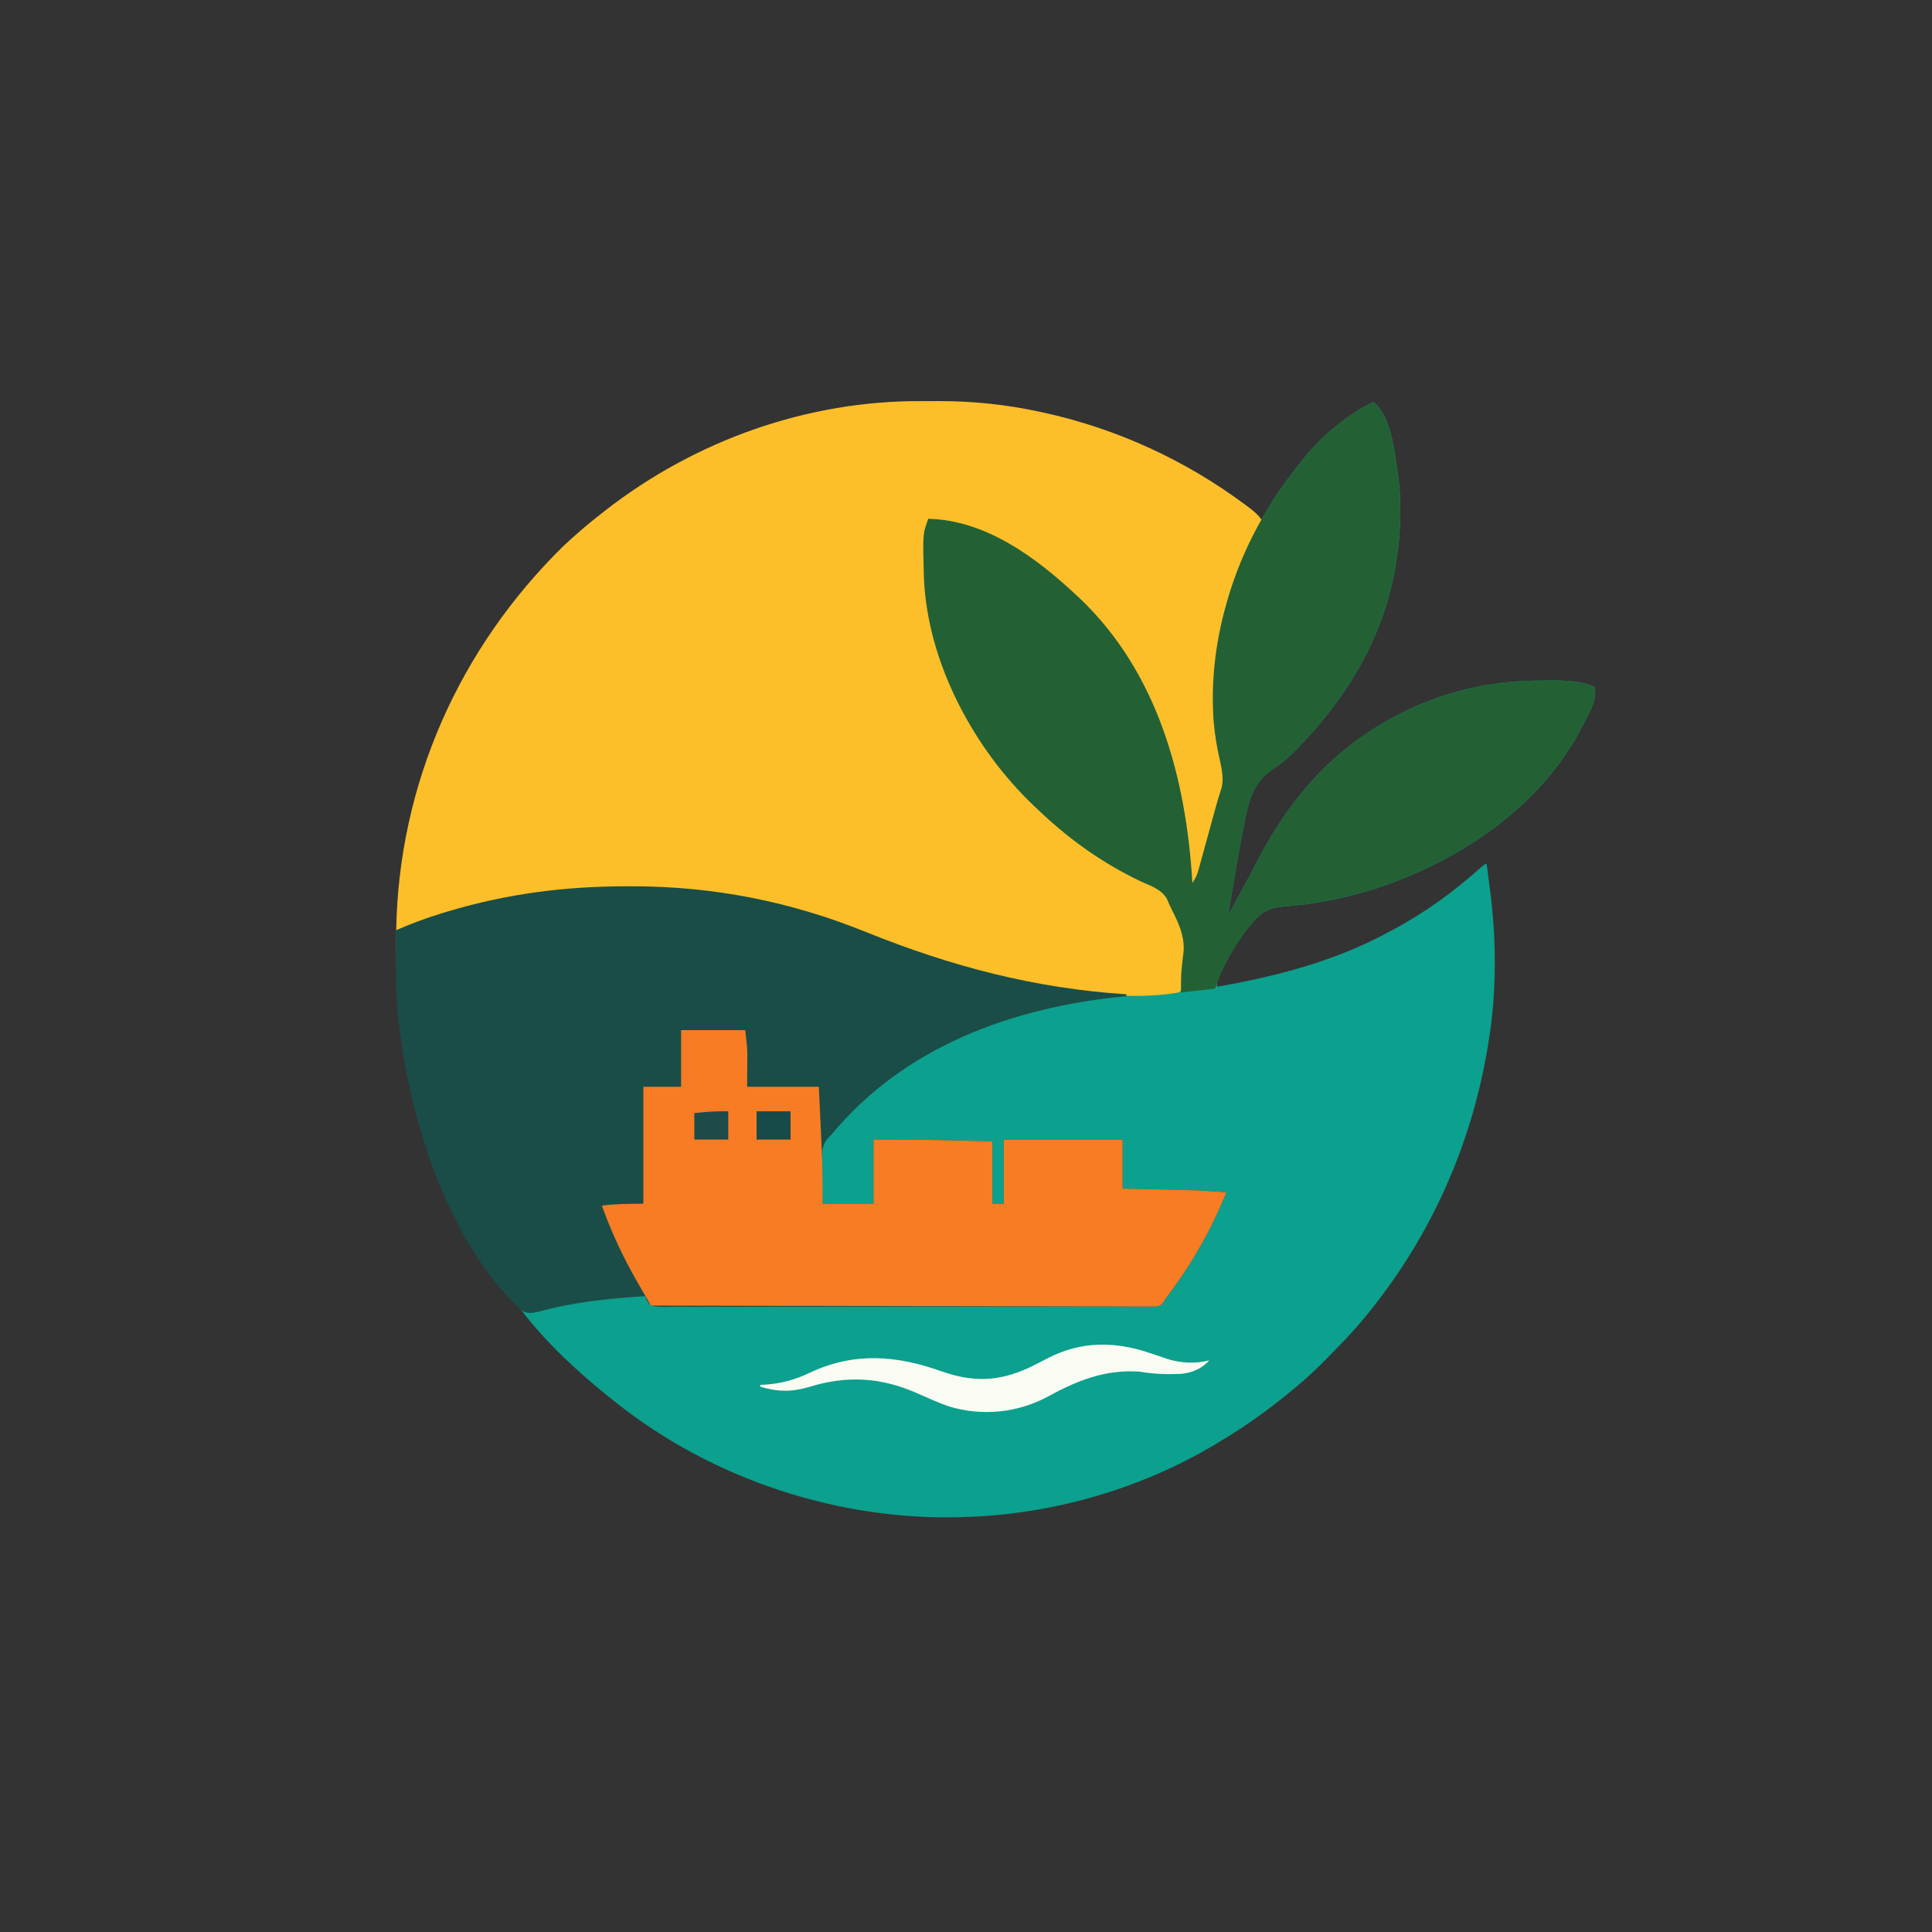
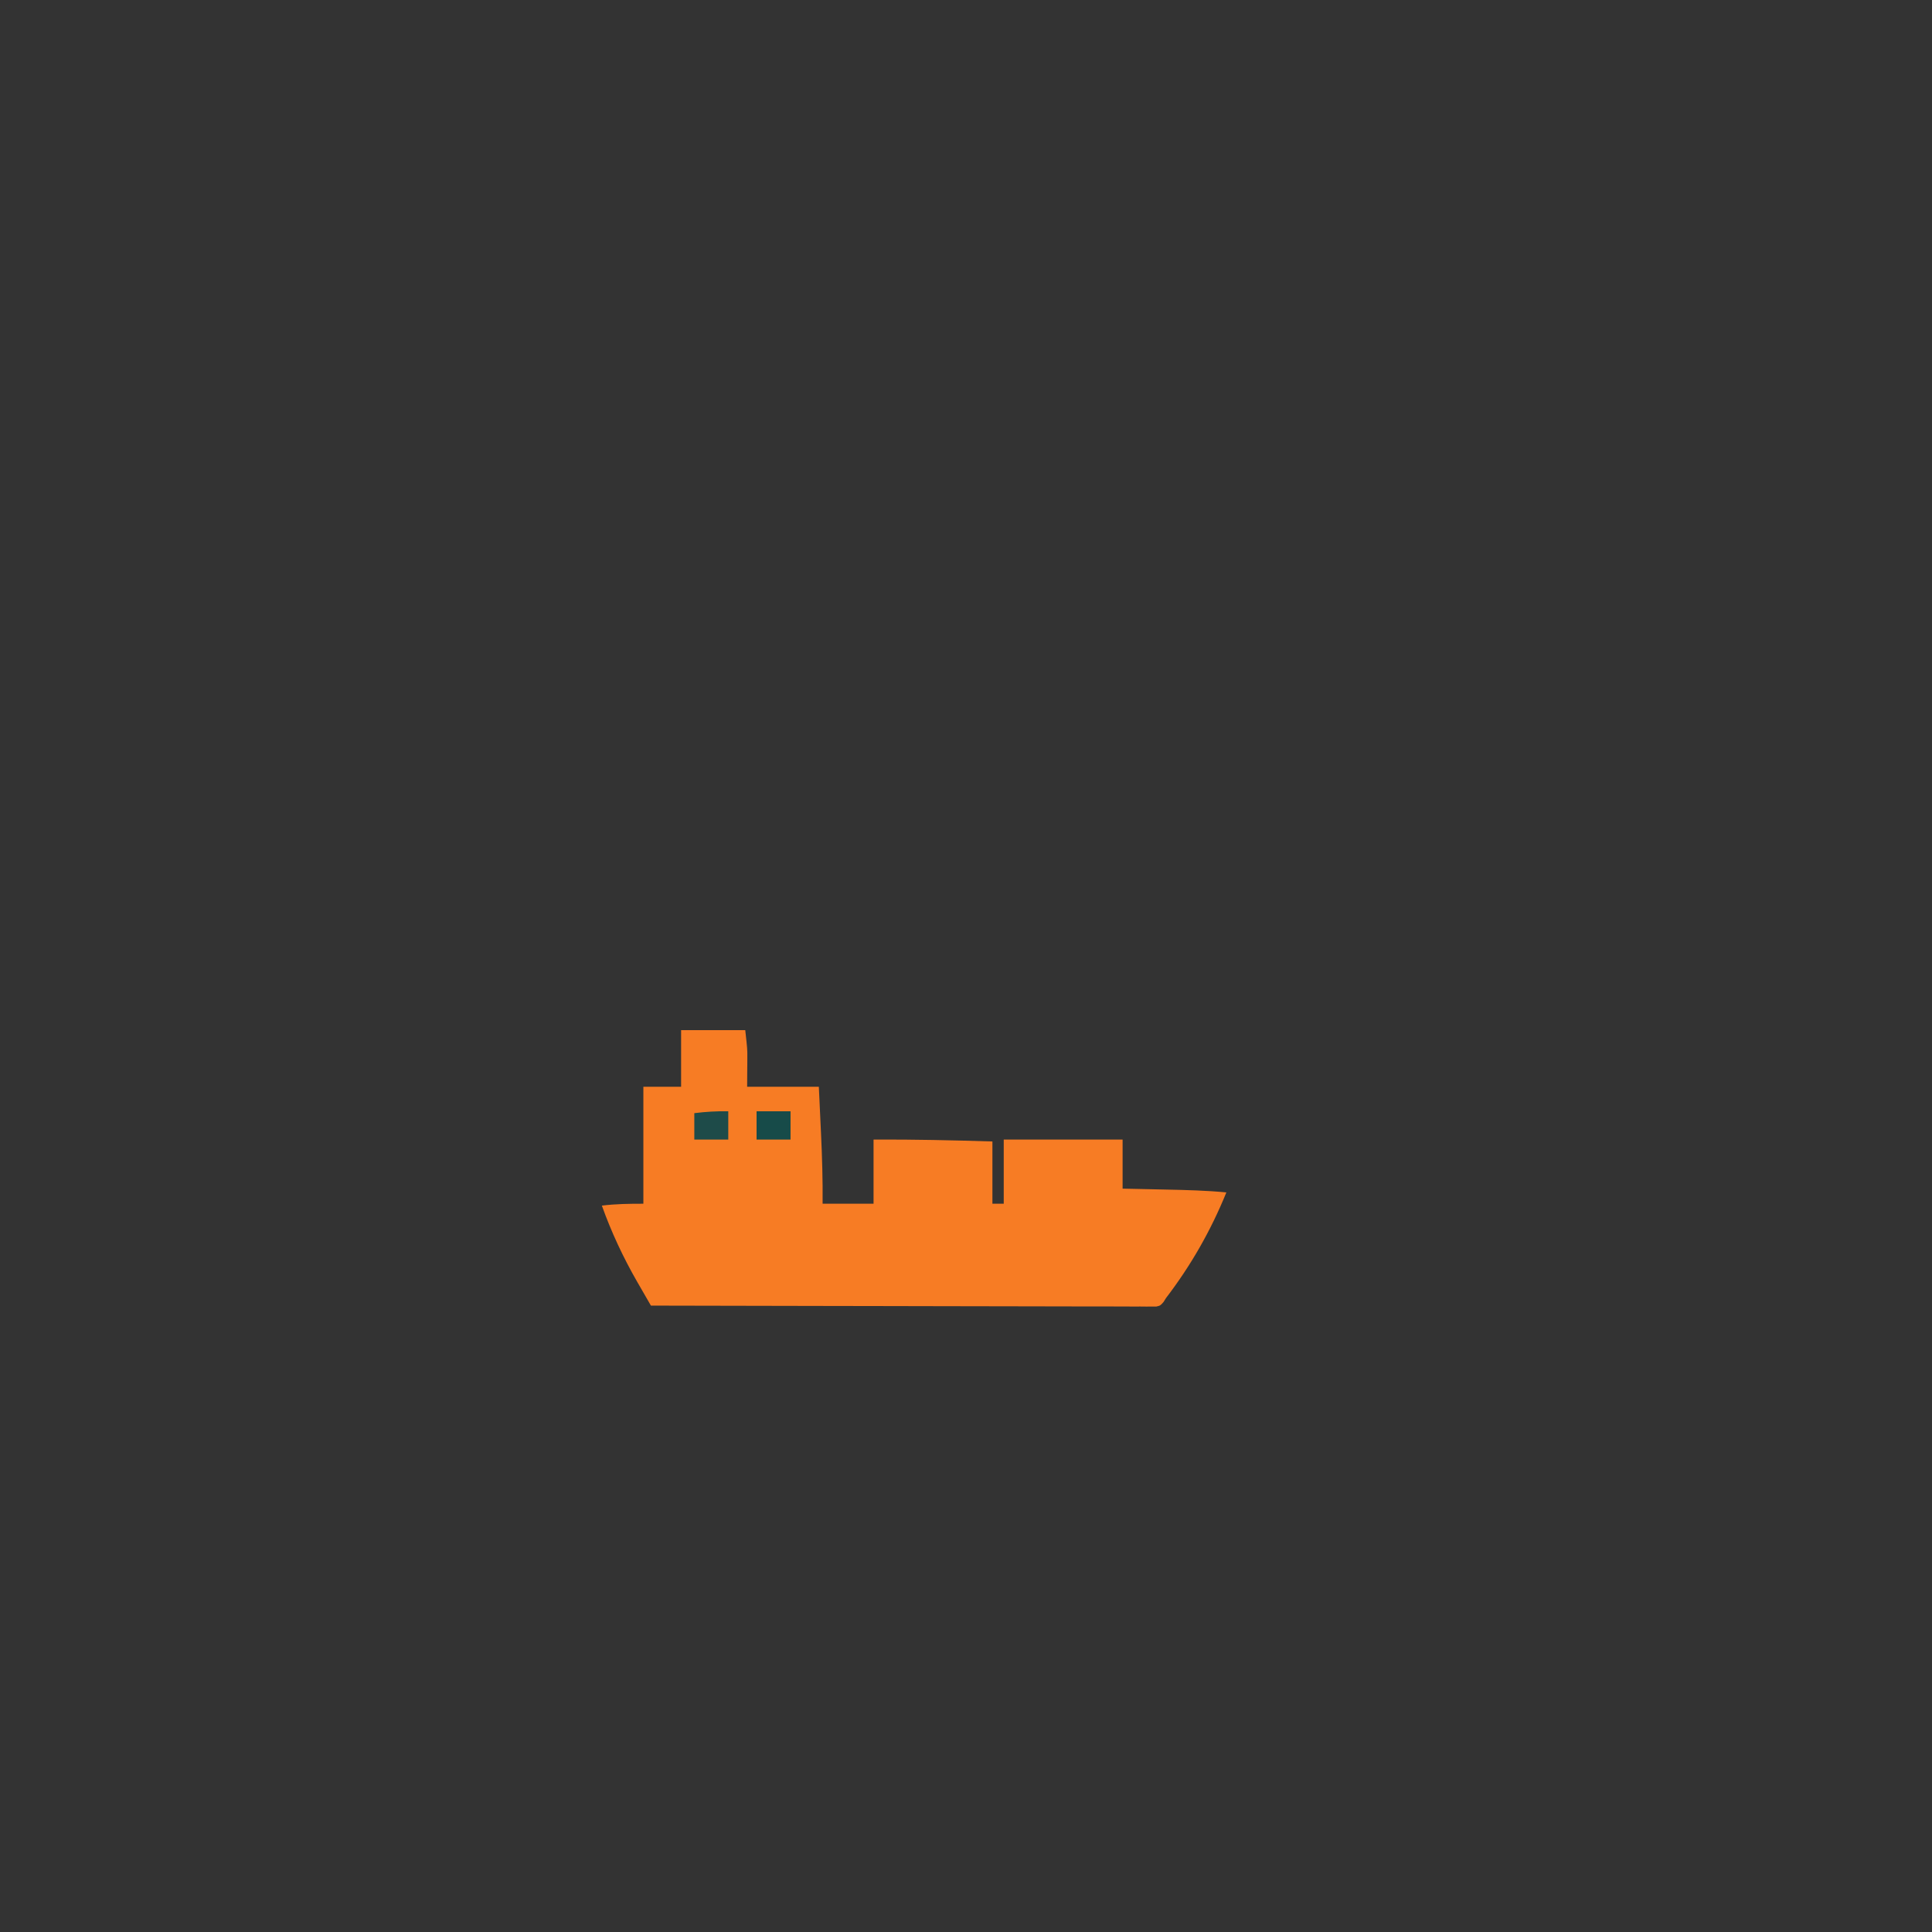
<svg xmlns="http://www.w3.org/2000/svg" xmlns:ns1="http://sodipodi.sourceforge.net/DTD/sodipodi-0.dtd" xmlns:ns2="http://www.inkscape.org/namespaces/inkscape" width="1024" height="1024" id="svg20" ns1:docname="ChatGPT Image May 20, 2025, 09_55_05 AM.svg" ns2:export-filename="Marisian_Logo1.png" ns2:export-xdpi="96" ns2:export-ydpi="96" ns2:version="1.2.2 (732a01da63, 2022-12-09)">
  <rect width="100%" height="100%" fill="#333333" stroke="none" />
  <defs id="defs24" />
-   <path d="M0 0 C8.651 7.696 10.239 21.102 12 32 C12.206 33.256 12.412 34.511 12.625 35.805 C14.999 52.193 14.664 68.669 12 85 C11.823 86.103 11.823 86.103 11.642 87.228 C5.363 124.534 -14.093 156.929 -40.312 183.625 C-40.943 184.268 -41.574 184.912 -42.224 185.575 C-45.256 188.583 -48.211 191.261 -51.824 193.551 C-61.874 199.948 -64.803 206.94 -67.473 218.41 C-70.63 233.552 -73.212 248.81 -75.687 264.076 C-76.117 266.718 -76.558 269.359 -77 272 C-75.206 268.731 -73.415 265.459 -71.625 262.188 C-71.081 261.194 -70.538 260.201 -69.978 259.178 C-66.917 253.572 -63.915 247.942 -60.986 242.266 C-48.929 218.947 -32.2 196.786 -11 181 C-10.239 180.424 -9.479 179.848 -8.695 179.254 C19.608 158.622 52.474 147.861 87.415 147.76 C89.432 147.75 91.447 147.719 93.463 147.688 C101.432 147.656 109.565 147.786 117 151 C119.211 157.632 113.431 166.347 110.395 172.461 C88.531 214.744 45.592 243.285 1.439 257.841 C-14.291 262.826 -30.205 266.166 -46.672 267.369 C-53.696 267.899 -58.077 269.415 -62.984 274.578 C-69.901 282.889 -83 298.844 -83 310 C-51.381 304.472 -20.356 296.428 8 281 C8.648 280.655 9.297 280.31 9.965 279.955 C27.362 270.684 42.894 259.396 57.539 246.215 C59 245 59 245 60 245 C60.482 248.77 60.96 252.541 61.438 256.312 C61.572 257.365 61.707 258.418 61.846 259.502 C63.39 271.744 64.24 283.783 64.25 296.125 C64.251 297.244 64.251 297.244 64.252 298.385 C64.232 312.1 63.236 325.454 61 339 C60.828 340.056 60.657 341.112 60.48 342.2 C51.896 393.618 30.699 441.392 -2 482 C-2.618 482.775 -2.618 482.775 -3.249 483.565 C-10.009 491.966 -17.465 499.671 -25.062 507.312 C-25.972 508.232 -26.882 509.151 -27.819 510.097 C-33.906 516.156 -40.261 521.681 -47 527 C-47.71 527.57 -48.421 528.139 -49.153 528.726 C-59.926 537.326 -71.153 544.957 -83 552 C-83.782 552.466 -84.564 552.933 -85.369 553.414 C-124.23 576.334 -169.88 589.39 -215 591 C-215.697 591.027 -216.394 591.054 -217.112 591.083 C-283.086 593.326 -350.443 571.168 -402 530 C-403.013 529.198 -404.026 528.396 -405.07 527.57 C-422.081 513.877 -438.803 498.458 -452 481 C-452.996 479.742 -453.993 478.486 -454.992 477.23 C-499.977 420.228 -519.325 351.919 -518 280 C-510.078 276.558 -502.138 273.577 -493.875 271.062 C-492.76 270.723 -491.644 270.383 -490.495 270.032 C-459.17 260.678 -428.528 256.769 -395.938 256.75 C-394.875 256.749 -393.812 256.749 -392.717 256.748 C-349.617 256.791 -309.026 264.812 -269 281 C-224.528 298.942 -178.825 313.283 -130.399 313.13 C-128.37 313.125 -126.342 313.13 -124.312 313.137 C-117.146 313.13 -110.111 312.925 -103 312 C-102.352 306.744 -101.753 301.487 -101.227 296.217 C-101.046 294.449 -100.838 292.683 -100.621 290.918 C-100.037 282.831 -103.454 275.939 -107.057 268.878 C-107.96 267.08 -108.751 265.227 -109.535 263.375 C-112.494 258.319 -118.062 256.561 -123.188 254.25 C-143.796 244.453 -161.526 231.769 -178 216 C-178.553 215.48 -179.106 214.959 -179.676 214.423 C-211.899 184 -236.56 137.974 -238.318 93.043 C-238.959 70.008 -238.959 70.008 -236 62 C-205.892 62.558 -179.144 82.246 -158 102 C-157.136 102.798 -156.273 103.596 -155.383 104.418 C-114.11 143.956 -99.309 199.736 -96 255 C-94.232 252.348 -93.52 250.786 -92.703 247.807 C-92.469 246.966 -92.236 246.125 -91.995 245.258 C-91.749 244.352 -91.503 243.445 -91.25 242.512 C-90.991 241.576 -90.732 240.64 -90.466 239.675 C-89.639 236.681 -88.819 233.684 -88 230.688 C-87.18 227.702 -86.358 224.717 -85.534 221.732 C-85.022 219.875 -84.512 218.017 -84.005 216.159 C-83.022 212.578 -82.014 209.042 -80.833 205.52 C-78.701 199.072 -81.242 191.607 -82.5 185.125 C-83.796 178.409 -84.732 171.839 -85 165 C-85.027 164.337 -85.054 163.675 -85.083 162.992 C-85.756 144.049 -83.165 125.226 -78 107 C-77.668 105.828 -77.668 105.828 -77.33 104.633 C-69.235 76.855 -55.34 52.215 -37 30 C-36.352 29.209 -35.703 28.417 -35.035 27.602 C-25.647 16.489 -13.062 6.413 0 0 Z " fill="#0CA08E" transform="translate(728,213)" id="path4" />
-   <path d="M0 0 C3.093 0.016 6.184 0 9.277 -0.019 C27.195 -0.038 44.874 1.814 62.406 5.579 C63.38 5.787 64.354 5.994 65.357 6.209 C103.98 14.798 139.941 31.349 171.656 54.954 C172.329 55.454 173.002 55.955 173.696 56.471 C176.528 58.628 178.602 60.405 180.593 63.391 C179.922 65.51 179.922 65.51 178.628 67.977 C178.161 68.897 177.694 69.817 177.213 70.764 C176.699 71.755 176.185 72.746 175.656 73.766 C157.386 110.521 149.513 153.875 160.105 194.083 C161.398 202.847 158.439 211.121 155.968 219.454 C155.615 220.666 155.262 221.879 154.898 223.128 C154.166 225.637 153.432 228.145 152.694 230.651 C151.624 234.285 150.564 237.922 149.507 241.559 C147.876 247.172 146.238 252.782 144.593 258.391 C142.222 254.834 142.219 252.917 141.953 248.68 C141.855 247.29 141.756 245.9 141.656 244.51 C141.606 243.778 141.556 243.045 141.504 242.291 C139.863 219.103 136.154 196.117 127.593 174.391 C127.27 173.562 126.946 172.733 126.613 171.879 C109.245 127.969 76.605 88.757 32.664 69.715 C23.342 65.892 13.566 63.7 3.593 62.391 C-4.186 105.369 12.3 151.184 36.19 186.388 C39.391 190.958 42.886 195.22 46.593 199.391 C47.274 200.18 47.955 200.969 48.656 201.782 C59.269 213.878 70.575 224.919 83.593 234.391 C84.404 234.993 84.404 234.993 85.232 235.606 C94.947 242.741 105.536 248.161 116.315 253.482 C117.44 254.046 118.566 254.611 119.726 255.192 C120.736 255.689 121.745 256.185 122.785 256.697 C127.3 259.421 130.611 262.676 132.796 267.493 C133.137 268.23 133.477 268.967 133.828 269.727 C134.33 270.86 134.33 270.86 134.843 272.016 C135.194 272.779 135.545 273.542 135.906 274.329 C140.508 284.418 139.84 293.138 138.656 304.016 C138.569 304.823 138.482 305.629 138.393 306.46 C137.721 312.264 137.721 312.264 136.593 313.391 C115.967 316.965 92.978 314.749 72.422 311.797 C69.865 311.43 67.305 311.095 64.742 310.77 C32.026 306.388 0.432 294.894 -29.901 282.264 C-68.913 266.107 -109.479 258.203 -151.632 258.206 C-154.741 258.204 -157.849 258.185 -160.958 258.167 C-180.043 258.111 -198.92 259.231 -217.657 263.016 C-218.615 263.205 -218.615 263.205 -219.593 263.398 C-233.465 266.152 -246.958 270.035 -260.407 274.391 C-261.847 274.857 -261.847 274.857 -263.316 275.333 C-268.361 276.976 -273.391 278.66 -278.407 280.391 C-277.09 202.902 -244.993 131.012 -189.89 76.901 C-186.812 73.967 -183.634 71.16 -180.407 68.391 C-179.596 67.692 -178.785 66.994 -177.95 66.274 C-175.145 63.922 -172.292 61.642 -169.407 59.391 C-168.441 58.633 -168.441 58.633 -167.456 57.86 C-119.818 20.782 -60.432 -0.372 0 0 Z " fill="#FDBF29" transform="translate(488.407,212.609)" id="path6" />
-   <path d="M0 0 C1.063 -0.001 2.126 -0.001 3.22 -0.002 C46.32 0.041 86.912 8.062 126.938 24.25 C172.055 42.453 216.288 54.092 264.938 57.25 C264.938 57.58 264.938 57.91 264.938 58.25 C264.27 58.315 263.603 58.379 262.916 58.446 C204.445 64.267 147.483 84.9 108.938 131.25 C108.026 132.194 107.115 133.137 106.176 134.109 C102.234 139.724 103.422 147.133 103.625 153.688 C103.65 155.101 103.673 156.514 103.693 157.928 C103.744 161.37 103.842 164.807 103.938 168.25 C112.847 168.25 121.757 168.25 130.938 168.25 C130.938 157.03 130.938 145.81 130.938 134.25 C151.96 134.127 172.927 134.61 193.938 135.25 C193.938 146.14 193.938 157.03 193.938 168.25 C195.917 168.25 197.898 168.25 199.938 168.25 C199.938 157.03 199.938 145.81 199.938 134.25 C220.727 134.25 241.518 134.25 262.938 134.25 C262.938 142.83 262.938 151.41 262.938 160.25 C267.259 160.341 267.259 160.341 271.668 160.434 C274.501 160.496 277.334 160.559 280.168 160.622 C282.116 160.665 284.064 160.707 286.012 160.747 C296.685 160.969 307.305 161.231 317.938 162.25 C309.703 182.488 299.204 200.897 285.938 218.25 C285.509 218.936 285.081 219.622 284.64 220.328 C282.938 222.25 282.938 222.25 280.837 222.753 C280.02 222.754 279.202 222.755 278.36 222.756 C277.415 222.767 276.471 222.778 275.498 222.79 C274.458 222.781 273.418 222.773 272.347 222.765 C271.244 222.772 270.141 222.779 269.004 222.786 C265.289 222.804 261.575 222.794 257.859 222.783 C255.204 222.791 252.548 222.799 249.892 222.81 C243.417 222.831 236.941 222.831 230.465 222.823 C225.204 222.817 219.942 222.818 214.681 222.824 C213.558 222.826 213.558 222.826 212.414 222.827 C210.894 222.829 209.375 222.831 207.855 222.833 C193.597 222.849 179.338 222.84 165.08 222.824 C152.026 222.809 138.973 222.823 125.919 222.852 C112.525 222.882 99.131 222.893 85.737 222.883 C84.223 222.882 82.709 222.881 81.194 222.88 C80.449 222.88 79.704 222.879 78.937 222.879 C73.68 222.877 68.423 222.886 63.166 222.901 C56.762 222.918 50.358 222.918 43.954 222.896 C40.684 222.884 37.415 222.884 34.146 222.9 C30.606 222.916 27.068 222.901 23.528 222.878 C22.489 222.89 21.449 222.902 20.377 222.914 C17.795 222.88 15.454 222.83 12.938 222.25 C10.776 219.711 10.776 219.711 9.938 217.25 C-8.939 218.442 -28.327 220.379 -46.598 225.469 C-50.035 226.244 -51.809 226.54 -55.062 225.25 C-97.739 186.901 -118.893 111.223 -122.062 56.25 C-122.427 45.257 -122.265 34.245 -122.062 23.25 C-114.14 19.808 -106.2 16.827 -97.938 14.312 C-96.822 13.973 -95.707 13.633 -94.558 13.282 C-63.233 3.928 -32.59 0.019 0 0 Z " fill="#1A4D47" transform="translate(332.062,469.75)" id="path8" />
-   <path d="M0 0 C8.651 7.696 10.239 21.102 12 32 C12.206 33.256 12.412 34.511 12.625 35.805 C14.999 52.193 14.664 68.669 12 85 C11.882 85.735 11.763 86.47 11.642 87.228 C5.363 124.534 -14.093 156.929 -40.312 183.625 C-40.943 184.268 -41.574 184.912 -42.224 185.575 C-45.256 188.583 -48.211 191.261 -51.824 193.551 C-61.874 199.948 -64.803 206.94 -67.473 218.41 C-70.63 233.552 -73.212 248.81 -75.687 264.076 C-76.117 266.718 -76.558 269.359 -77 272 C-75.206 268.731 -73.415 265.459 -71.625 262.188 C-71.081 261.194 -70.538 260.201 -69.978 259.178 C-66.917 253.572 -63.915 247.942 -60.986 242.266 C-48.929 218.947 -32.2 196.786 -11 181 C-10.239 180.424 -9.479 179.848 -8.695 179.254 C19.608 158.622 52.474 147.861 87.415 147.76 C89.432 147.75 91.447 147.719 93.463 147.688 C101.432 147.656 109.565 147.786 117 151 C119.211 157.632 113.431 166.347 110.395 172.461 C88.531 214.744 45.592 243.285 1.439 257.841 C-14.291 262.826 -30.205 266.166 -46.672 267.369 C-53.696 267.899 -58.077 269.415 -62.984 274.578 C-71.759 285.122 -79.651 297.952 -84 311 C-89.94 311.66 -95.88 312.32 -102 313 C-102.069 308.133 -102.121 303.393 -101.5 298.562 C-101.33 297.042 -101.164 295.521 -101 294 C-100.845 292.79 -100.845 292.79 -100.688 291.555 C-100.082 283.1 -103.29 276.26 -107.057 268.878 C-107.96 267.08 -108.751 265.227 -109.535 263.375 C-112.494 258.319 -118.062 256.561 -123.188 254.25 C-143.796 244.453 -161.526 231.769 -178 216 C-178.553 215.48 -179.106 214.959 -179.676 214.423 C-211.899 184 -236.56 137.974 -238.318 93.043 C-238.959 70.008 -238.959 70.008 -236 62 C-205.892 62.558 -179.144 82.246 -158 102 C-157.136 102.798 -156.273 103.596 -155.383 104.418 C-114.11 143.956 -99.309 199.736 -96 255 C-94.232 252.348 -93.52 250.786 -92.703 247.807 C-92.469 246.966 -92.236 246.125 -91.995 245.258 C-91.749 244.352 -91.503 243.445 -91.25 242.512 C-90.991 241.576 -90.732 240.64 -90.466 239.675 C-89.639 236.681 -88.819 233.684 -88 230.688 C-87.18 227.702 -86.358 224.717 -85.534 221.732 C-85.022 219.875 -84.512 218.017 -84.005 216.159 C-83.022 212.578 -82.014 209.042 -80.833 205.52 C-78.701 199.072 -81.242 191.607 -82.5 185.125 C-83.796 178.409 -84.732 171.839 -85 165 C-85.027 164.337 -85.054 163.675 -85.083 162.992 C-85.756 144.049 -83.165 125.226 -78 107 C-77.668 105.828 -77.668 105.828 -77.33 104.633 C-69.235 76.855 -55.34 52.215 -37 30 C-36.352 29.209 -35.703 28.417 -35.035 27.602 C-25.647 16.489 -13.062 6.413 0 0 Z " fill="#236135" transform="translate(728,213)" id="path10" />
  <path d="M0 0 C11.22 0 22.44 0 34 0 C35.125 10.125 35.125 10.125 35.098 14.473 C35.095 15.303 35.093 16.133 35.09 16.989 C35.081 18.003 35.072 19.017 35.062 20.062 C35.042 23.342 35.021 26.621 35 30 C47.54 30 60.08 30 73 30 C73.289 36.097 73.574 42.195 73.854 48.292 C73.95 50.359 74.047 52.425 74.146 54.491 C74.741 67.01 75.111 79.466 75 92 C83.91 92 92.82 92 102 92 C102 80.78 102 69.56 102 58 C123.023 57.877 143.989 58.36 165 59 C165 69.89 165 80.78 165 92 C166.98 92 168.96 92 171 92 C171 80.78 171 69.56 171 58 C191.79 58 212.58 58 234 58 C234 66.58 234 75.16 234 84 C236.881 84.061 239.762 84.121 242.73 84.184 C245.564 84.246 248.397 84.309 251.23 84.372 C253.178 84.415 255.127 84.457 257.075 84.497 C267.748 84.719 278.368 84.981 289 86 C280.766 106.238 270.267 124.647 257 142 C256.358 143.029 256.358 143.029 255.703 144.079 C254 146 254 146 251.896 146.497 C251.077 146.495 250.258 146.494 249.414 146.492 C247.994 146.504 247.994 146.504 246.546 146.516 C244.983 146.499 244.983 146.499 243.389 146.481 C242.284 146.484 241.179 146.488 240.04 146.491 C236.318 146.498 232.596 146.476 228.874 146.454 C226.214 146.453 223.553 146.453 220.893 146.456 C215.155 146.458 209.418 146.445 203.68 146.423 C195.384 146.39 187.089 146.38 178.793 146.375 C165.334 146.366 151.876 146.34 138.417 146.302 C125.342 146.265 112.267 146.237 99.192 146.22 C98.386 146.219 97.58 146.218 96.75 146.217 C92.708 146.211 88.666 146.206 84.624 146.201 C51.083 146.16 17.541 146.089 -16 146 C-17.902 142.711 -19.797 139.418 -21.691 136.125 C-22.222 135.207 -22.753 134.289 -23.3 133.344 C-30.716 120.427 -36.988 107.029 -42 93 C-34.585 92.081 -27.542 92 -20 92 C-20 71.54 -20 51.08 -20 30 C-13.4 30 -6.8 30 0 30 C0 20.1 0 10.2 0 0 Z " fill="#F77C24" transform="translate(361,546)" id="path12" />
-   <path d="M0 0 C1.69 0.555 1.69 0.555 3.414 1.121 C5.42 1.787 7.42 2.467 9.414 3.168 C16.666 5.501 24.589 5.976 32 4 C27.939 8.442 22.88 10.65 16.87 11.192 C9.474 11.501 2.293 11.279 -5 10 C-23.039 8.753 -37.93 14.618 -53.414 23.112 C-69.658 31.861 -88.265 33.763 -105.957 28.473 C-111.849 26.425 -117.521 23.813 -123.224 21.299 C-142.344 12.957 -160.125 11.949 -180.188 18.125 C-189.272 20.851 -196.967 20.727 -206 18 C-206 17.67 -206 17.34 -206 17 C-205.077 16.96 -204.154 16.92 -203.203 16.879 C-194.523 16.184 -187.63 14.31 -179.75 10.562 C-156.403 -0.453 -133.977 1.292 -110.105 9.788 C-93.526 15.631 -79.981 15.372 -63.899 8.042 C-60.445 6.384 -57.041 4.639 -53.645 2.867 C-36.318 -6.14 -18.361 -6.197 0 0 Z " fill="#FAFBF2" transform="translate(609,717)" id="path14" />
  <path d="M0 0 C5.94 0 11.88 0 18 0 C18 4.95 18 9.9 18 15 C12.06 15 6.12 15 0 15 C0 10.05 0 5.1 0 0 Z " fill="#174B49" transform="translate(401,589)" id="path16" />
  <path d="M0 0 C0 4.95 0 9.9 0 15 C-5.94 15 -11.88 15 -18 15 C-18 10.38 -18 5.76 -18 1 C-11.933 0.23 -6.115 -0.097 0 0 Z " fill="#1E4B49" transform="translate(386,589)" id="path18" />
</svg>